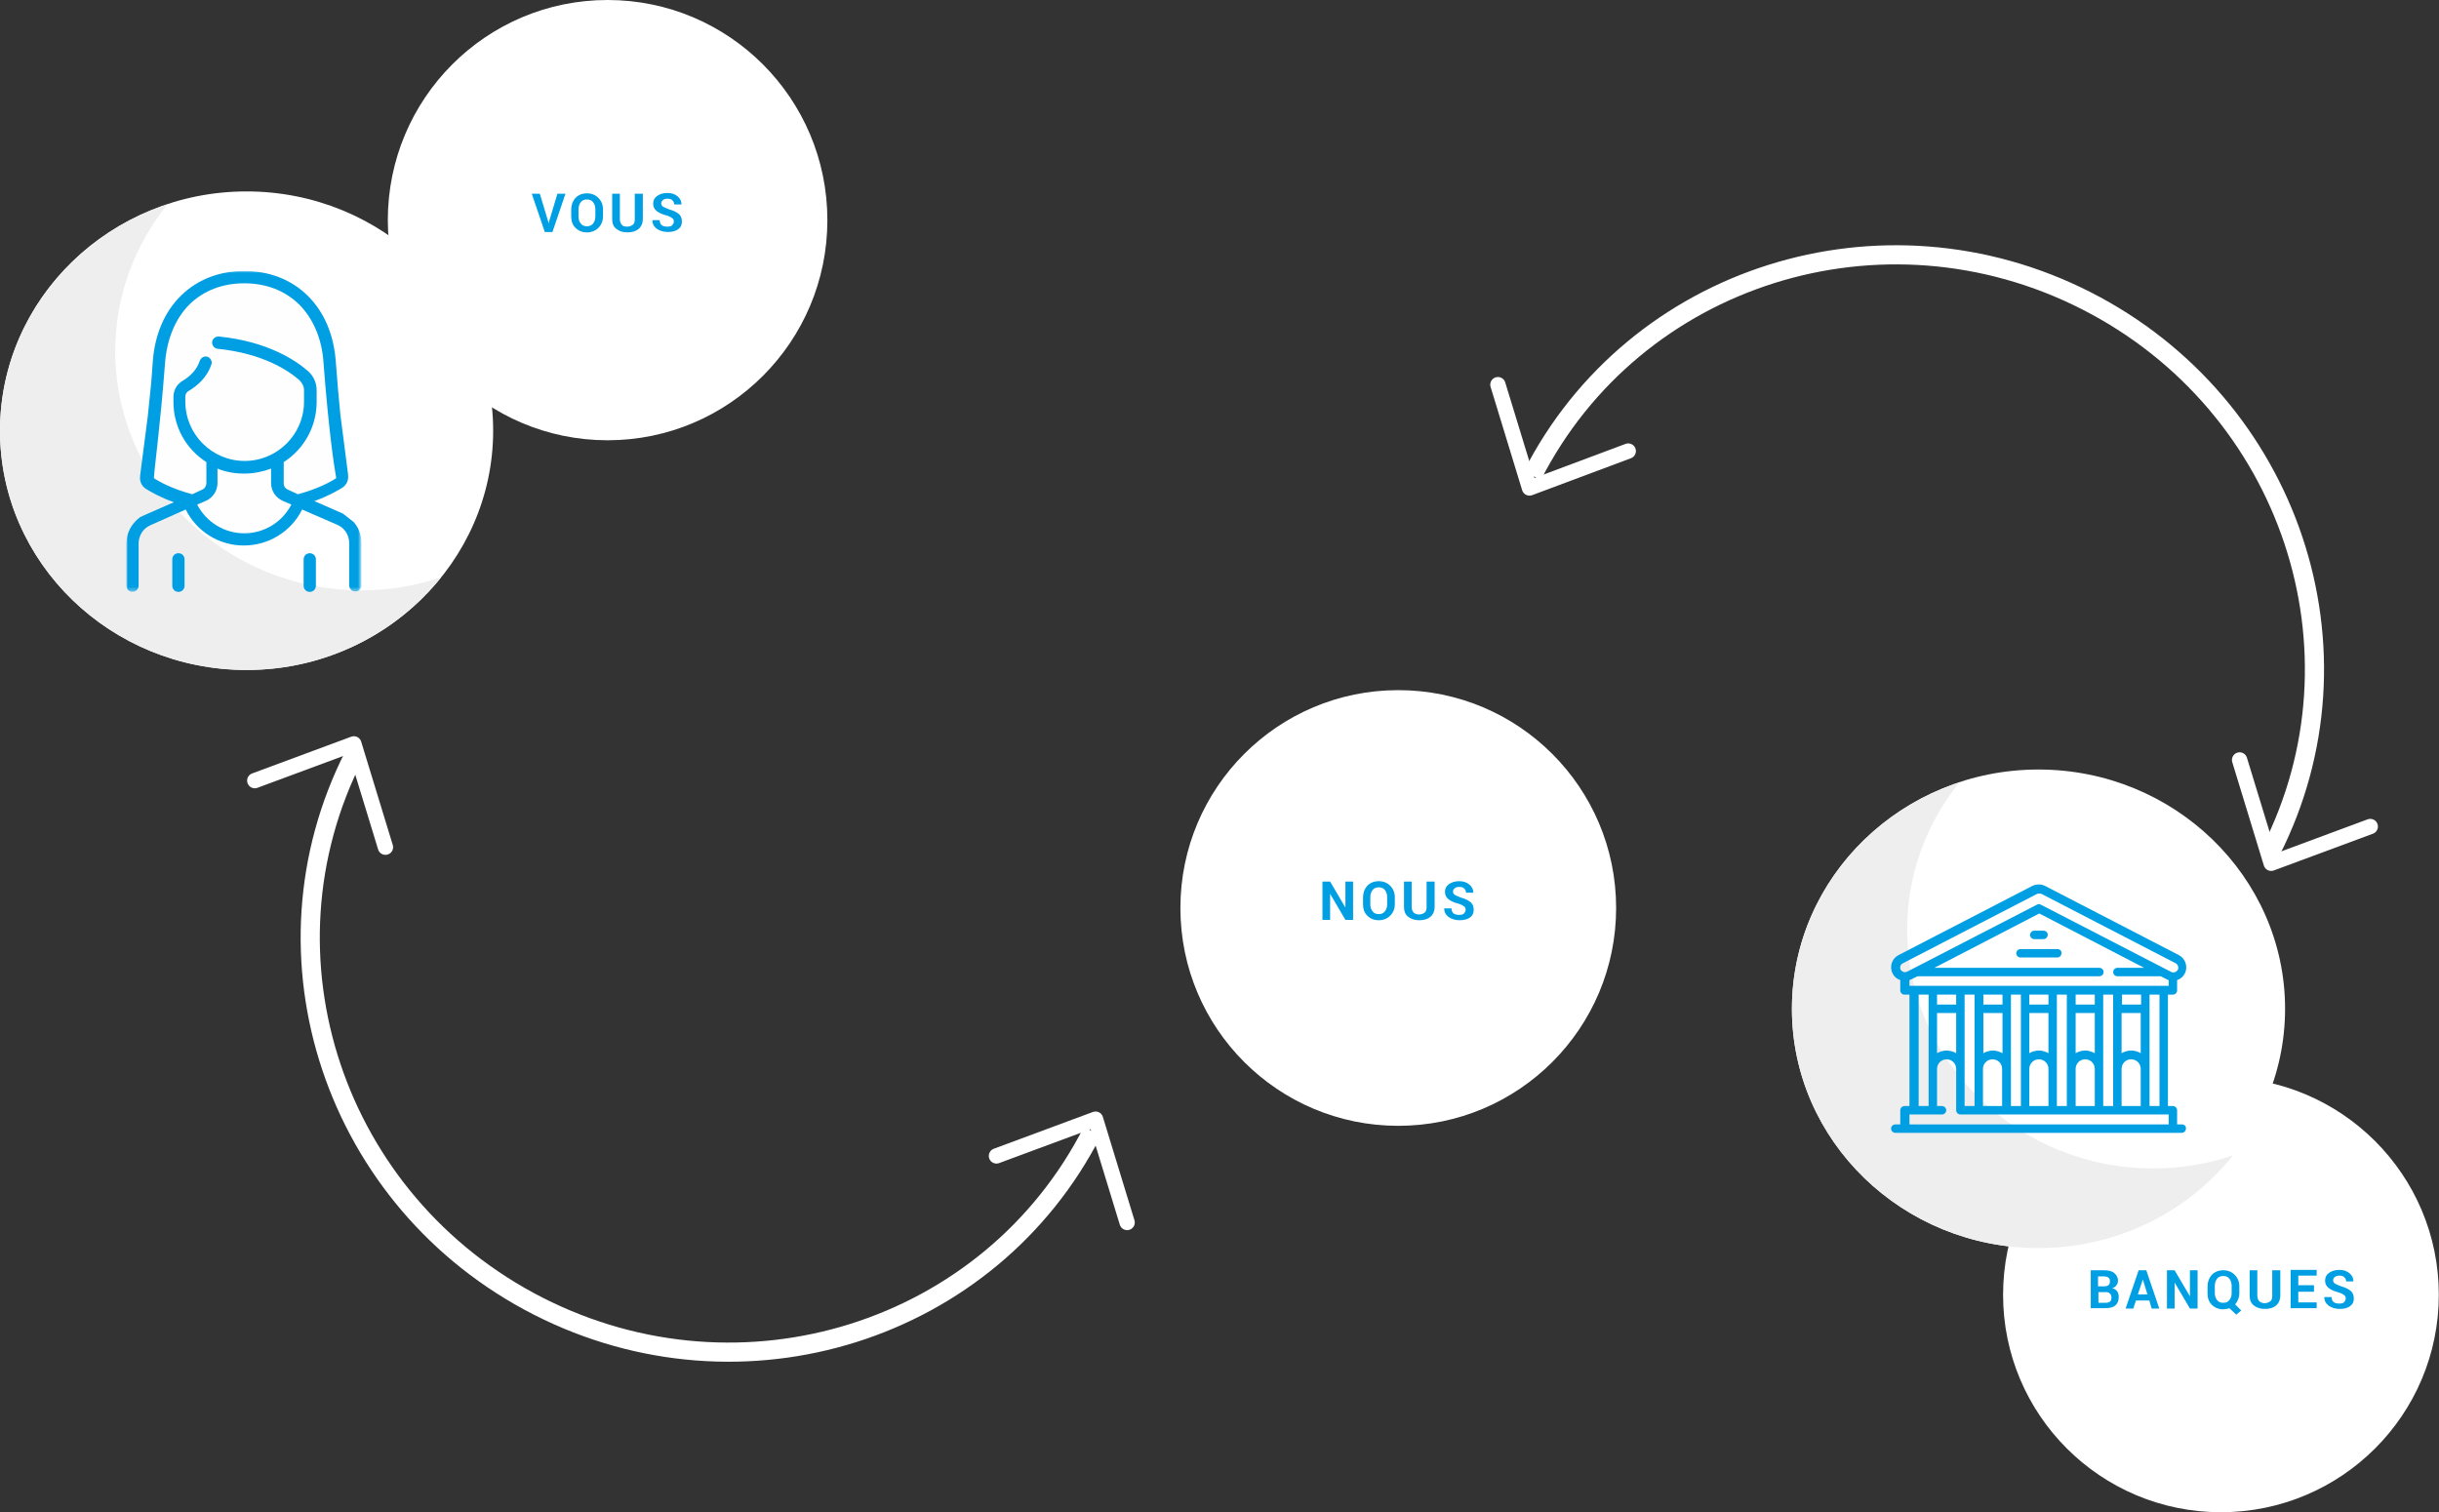
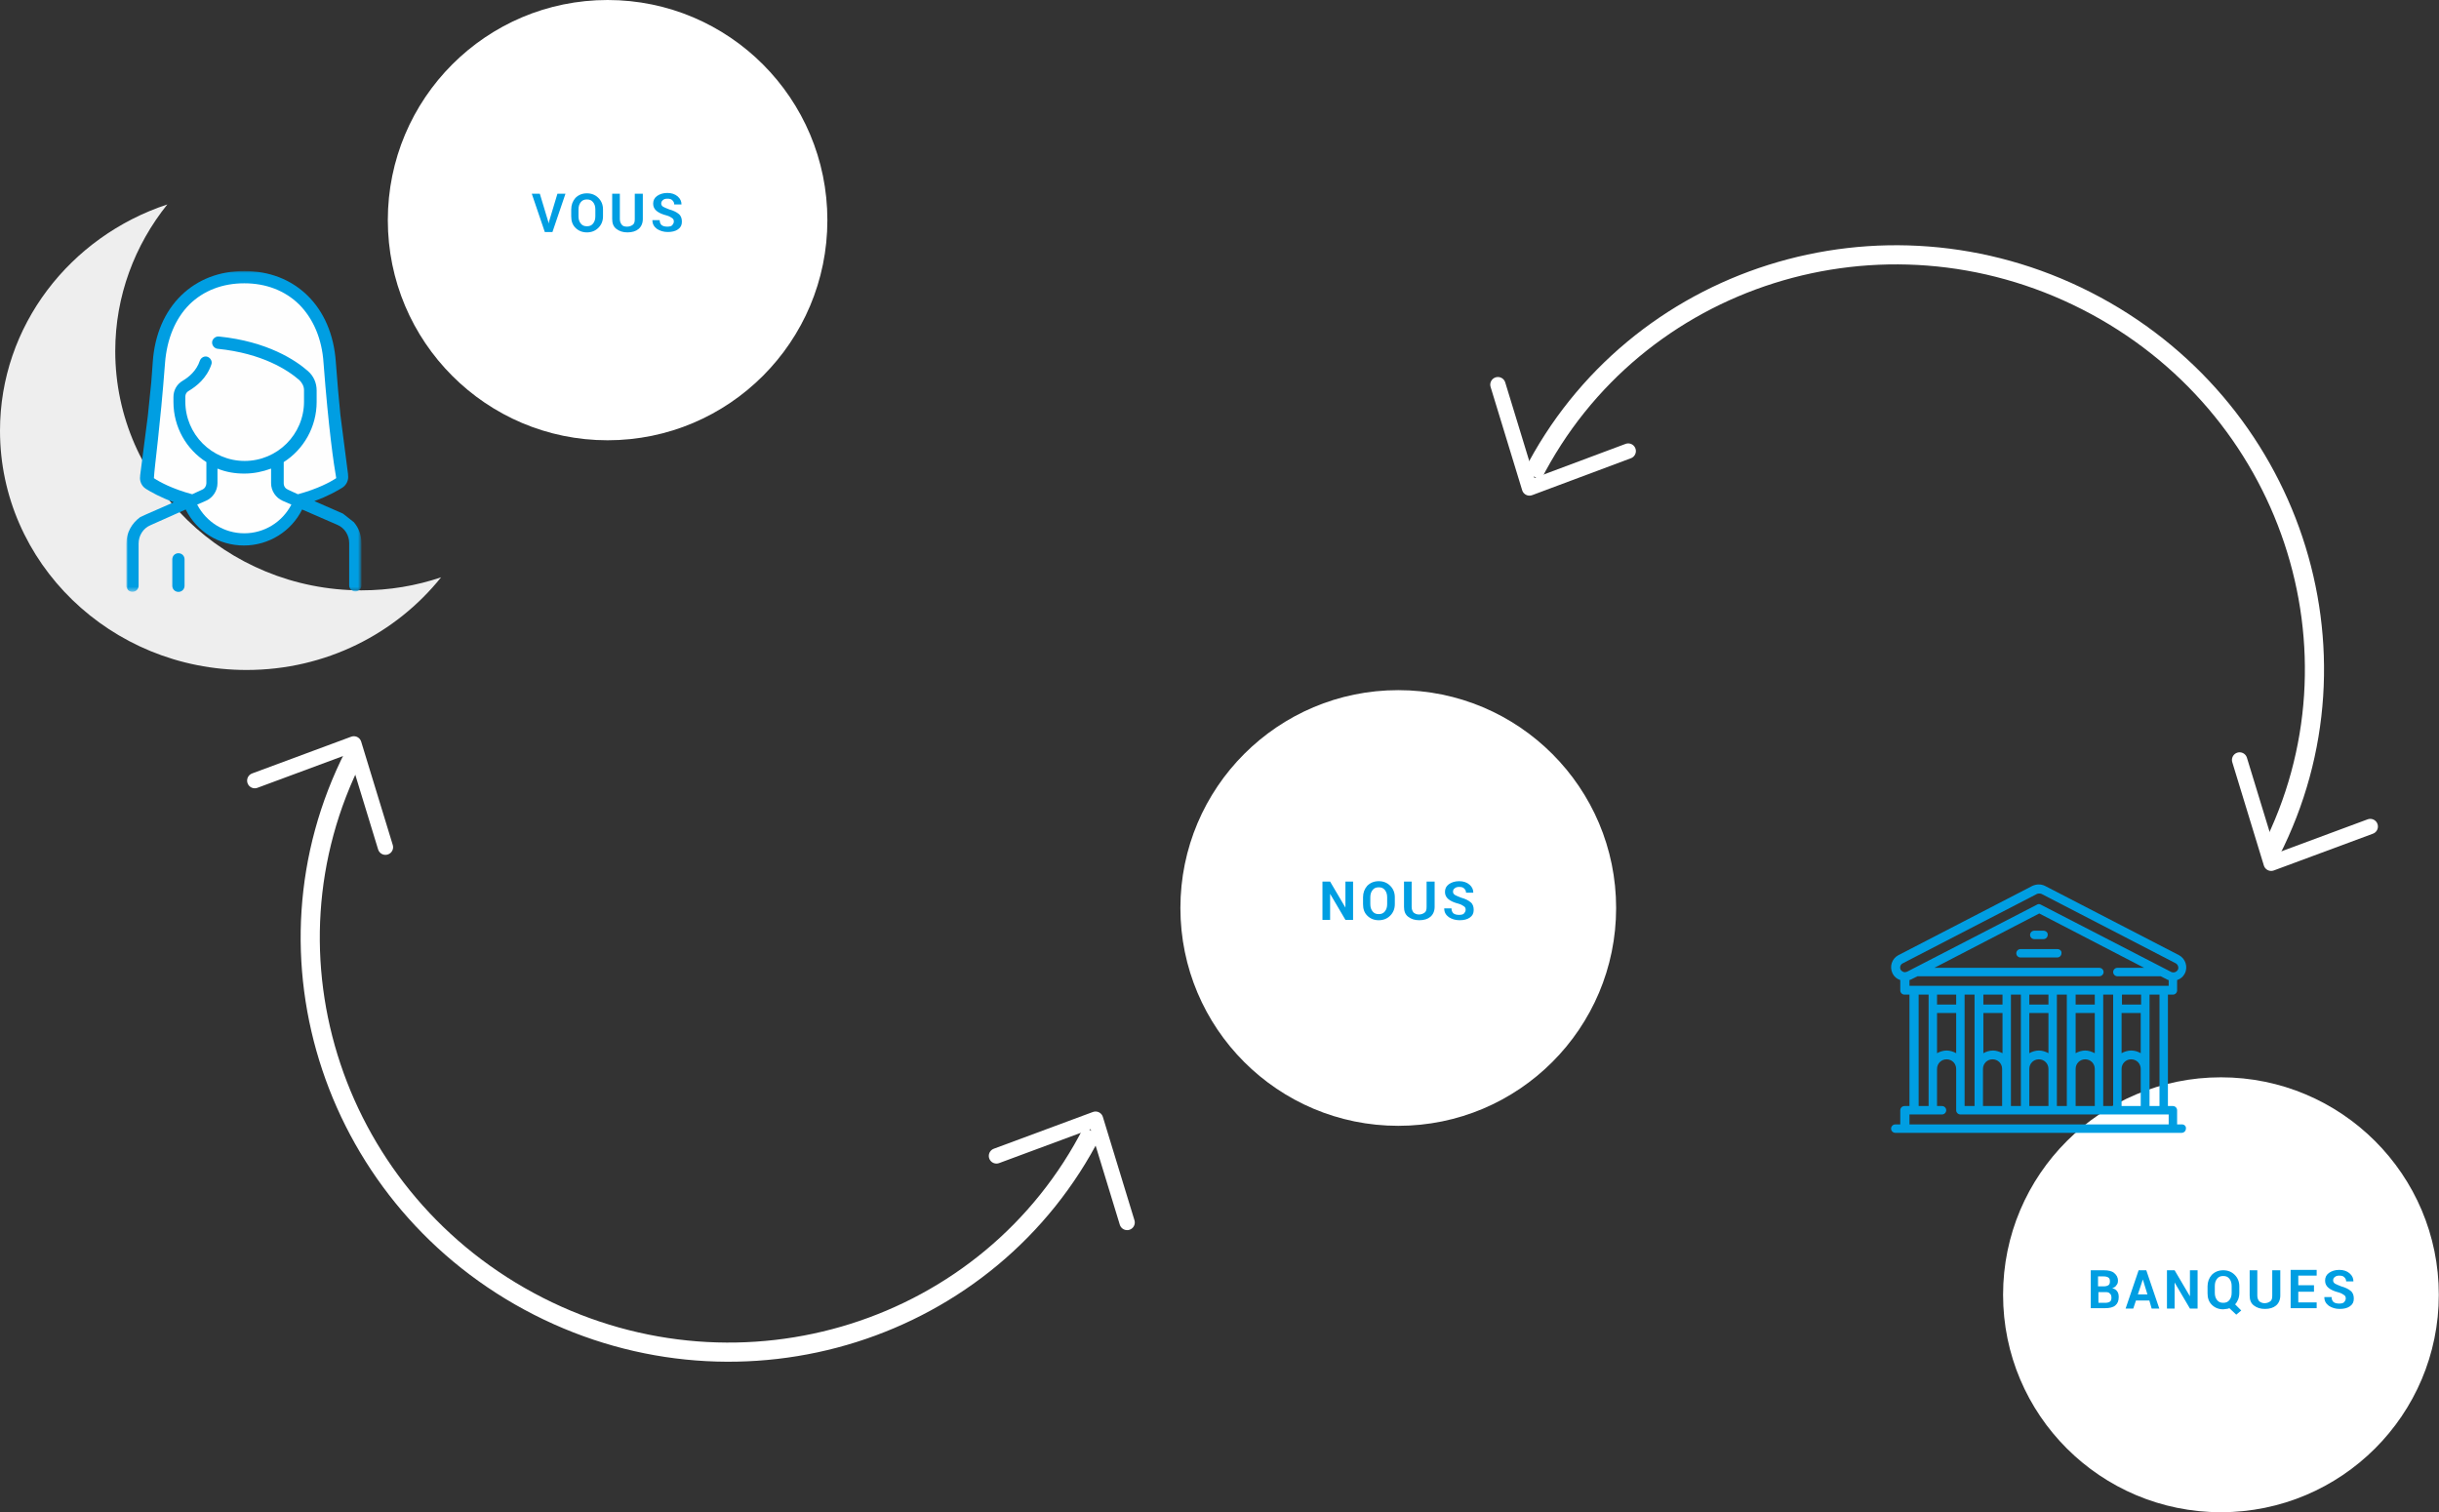
<svg xmlns="http://www.w3.org/2000/svg" version="1.1" id="prefix__Calque_1" x="0" y="0" viewBox="0 0 637 395" xml:space="preserve" enable-background="new 0 0 637 395">
  <rect x="0" y="0" width="637" height="395" fill="#333333" stroke="none" />
  <style>.prefix__st0{fill-rule:evenodd;clip-rule:evenodd;fill:#fff}.prefix__st1{enable-background:new}.prefix__st2{fill:#009ee2}.prefix__st3,.prefix__st4{fill-rule:evenodd;clip-rule:evenodd;fill:#eee}.prefix__st4{fill:#009ee2}.prefix__st5,.prefix__st6{fill:none;stroke:#fff;stroke-width:5}.prefix__st6{stroke-width:4;stroke-linecap:round;stroke-linejoin:round}.prefix__st9{fill-rule:evenodd;clip-rule:evenodd;fill:#fefefe}</style>
  <g id="prefix__Homepage">
    <g id="prefix__HOMEPAGE-V2" transform="translate(-662 -1508)">
      <g id="prefix__Intermédiaire-de-crédit" transform="translate(-20 1252)">
        <g id="prefix__Group-25" transform="translate(545 .356)">
          <g id="prefix__Banques" transform="translate(468 201.644)">
            <g id="prefix__Group-9" transform="translate(55.15 80.399)">
              <ellipse id="prefix__Oval-Copy-2" class="prefix__st0" cx="193.9" cy="311.8" rx="56.9" ry="56.8" />
              <g class="prefix__st1">
                <path class="prefix__st2" d="M159.9 315.4v-10h3.4c1.2 0 2.1.2 2.7.7s1 1.1 1 2c0 .5-.1.9-.4 1.2-.2.4-.6.6-1.1.8.6.1 1 .4 1.3.8.3.4.4.9.4 1.5 0 1-.3 1.7-.9 2.2-.6.5-1.5.7-2.7.7h-3.7zm2-5.8h1.4c.5 0 .9-.1 1.2-.3s.4-.5.4-1-.1-.8-.4-1c-.3-.2-.7-.3-1.3-.3h-1.4v2.6zm0 1.4v2.9h1.8c.5 0 .9-.1 1.2-.3.3-.2.4-.6.4-1 0-.5-.1-.9-.4-1.1-.2-.3-.6-.4-1.1-.4h-1.9zM175.2 313.3h-3.5l-.7 2.1h-2l3.4-10h2l3.4 10h-2l-.6-2.1zm-3-1.6h2.5l-1.2-3.9-1.3 3.9zM187.8 315.4h-2l-4-6.8v6.8h-2v-10h2l4 6.8v-6.8h2v10zM198.7 311.3c0 .6-.1 1.2-.3 1.7-.2.5-.5 1-.8 1.3l1.6 1.6-1.3 1.1-1.8-1.7c-.2.1-.5.2-.8.2-.3 0-.5.1-.8.1-1.2 0-2.2-.4-3-1.2s-1.1-1.8-1.1-3v-1.8c0-1.2.4-2.2 1.1-3 .8-.8 1.8-1.2 3-1.2s2.2.4 3 1.2c.8.8 1.2 1.8 1.2 3v1.7zm-2-1.8c0-.8-.2-1.4-.6-1.9-.4-.5-.9-.7-1.6-.7-.7 0-1.2.2-1.6.7-.4.5-.6 1.1-.6 1.9v1.8c0 .8.2 1.4.6 1.9.4.5.9.7 1.6.7.7 0 1.2-.2 1.6-.7.4-.5.6-1.1.6-1.9v-1.8zM209.4 305.4v6.6c0 1.1-.4 2-1.1 2.6s-1.7.9-2.9.9-2.1-.3-2.9-.9-1.1-1.5-1.1-2.6v-6.6h2v6.6c0 .7.2 1.1.5 1.5.4.3.8.5 1.4.5.6 0 1.1-.2 1.5-.5.4-.3.5-.8.5-1.5v-6.6h2.1zM218.2 311h-4.1v2.8h4.8v1.5h-6.8v-10h6.8v1.5h-4.8v2.5h4.1v1.7zM226.5 312.8c0-.4-.1-.7-.4-.9-.3-.2-.7-.5-1.4-.7-1.2-.3-2.1-.7-2.7-1.2-.6-.5-.9-1.1-.9-1.9s.3-1.5 1-2 1.6-.8 2.7-.8 2 .3 2.7.9c.7.6 1 1.3 1 2.1h-1.9c0-.5-.2-.8-.5-1.1-.3-.3-.7-.4-1.3-.4-.5 0-.9.1-1.2.4-.3.2-.4.5-.4.9 0 .3.2.6.5.8.3.2.9.4 1.6.7 1.1.3 1.9.7 2.5 1.2.6.5.8 1.2.8 2 0 .9-.3 1.5-1 2s-1.6.7-2.7.7-2-.3-2.8-.8c-.8-.6-1.2-1.3-1.2-2.3h1.9c0 .6.2 1 .5 1.3.4.3.9.4 1.5.4.5 0 1-.1 1.2-.3s.5-.6.5-1z" />
              </g>
            </g>
-             <path id="prefix__Fill-1" class="prefix__st0" d="M137 317.5c0-34.5 28.9-62.5 64.4-62.5s64.4 28.1 64.4 62.5-28.9 62.5-64.4 62.5-64.4-28-64.4-62.5z" />
-             <path id="prefix__Fill-4" class="prefix__st3" d="M167.1 296.7c0-14.4 5.1-27.7 13.6-38.3-25.4 8.4-43.7 31.7-43.7 59.1 0 34.5 28.9 62.5 64.4 62.5 20.7 0 39-9.5 50.8-24.2-6.5 2.2-13.5 3.4-20.8 3.4-35.4 0-64.3-28-64.3-62.5z" />
            <g id="prefix__Group-8" transform="translate(26 30)">
              <path class="prefix__st4" d="M209.4 317.7h-67.7v-2.6h8.5c.6 0 1.1-.5 1.1-1.1 0-.6-.5-1.1-1.1-1.1h-1.3v-9.7c0-1.4 1.1-2.5 2.5-2.5s2.5 1.1 2.5 2.5V314c0 .6.5 1.1 1.1 1.1h54.4v2.6zm-65.3-4.8h2.6v-29.1h-2.6v29.1zm9.8-24.3v10.5c-.7-.4-1.6-.7-2.5-.7-.9 0-1.8.3-2.5.7v-10.5h5zm-5-2.2h5v-2.6h-5v2.6zm9.8 16.8v9.7h-2.6v-29.1h2.6v19.4zm2.3-16.8h5v-2.6h-5v2.6zm4.9 16.8v9.7h-5v-9.7c0-1.4 1.1-2.5 2.5-2.5s2.5 1.1 2.5 2.5zm-2.4-4.8c-.9 0-1.8.3-2.5.7v-10.5h5v10.5c-.8-.4-1.6-.7-2.5-.7zm4.7 14.5h2.6v-29.1h-2.6v29.1zm4.8-26.5h5v-2.6h-5v2.6zm5 16.8v9.7h-5v-9.7c0-1.4 1.1-2.5 2.5-2.5s2.5 1.1 2.5 2.5zm-2.5-4.8c-.9 0-1.8.3-2.5.7v-10.5h5v10.5c-.7-.4-1.6-.7-2.5-.7zm7.3-10.9v25.4h-2.6v-29.1h2.6v3.7zm2.3-1.1h5v-2.6h-5v2.6zm5 16.8v9.7h-5v-9.7c0-1.4 1.1-2.5 2.5-2.5s2.5 1.1 2.5 2.5zm-2.5-4.8c-.9 0-1.8.3-2.5.7v-10.5h5v10.5c-.8-.4-1.6-.7-2.5-.7zm7.3 4.8v9.7h-2.6v-29.1h2.6v19.4zm2.3-16.8h5v-2.6h-5v2.6zm4.9 16.8v9.7h-5v-9.7c0-1.4 1.1-2.5 2.5-2.5s2.5 1.1 2.5 2.5zm-2.5-4.8c-.9 0-1.8.3-2.5.7v-10.5h5v10.5c-.7-.4-1.5-.7-2.5-.7zm4.8 14.5h2.6v-29.1h-2.6v29.1zm-62.7-31.4V280c.2-.1.3-.1.5-.2l1.6-.8h47.5c.6 0 1.1-.5 1.1-1.1 0-.6-.5-1.1-1.1-1.1h-43.1l27.4-14.2 27.4 14.2h-7c-.6 0-1.1.5-1.1 1.1 0 .6.5 1.1 1.1 1.1h11.3l1.6.8c.2.1.3.2.5.2v1.5h-67.7zm-1.5-3.6c-.3-.1-.6-.3-.8-.6-.3-.6-.1-1.4.6-1.7l35-18.1c.2-.1.4-.1.6-.1.2 0 .4 0 .6.1l35 18.1c.6.3.9 1.1.6 1.7-.2.4-.7.7-1.1.7-.2 0-.4 0-.6-.1L176 260.3c-.3-.2-.7-.2-1 0l-33.9 17.5c-.3.1-.6.2-.9.1zm72.7 39.8h-1.3V314c0-.6-.5-1.1-1.1-1.1h-1.3v-29.1h1.3c.6 0 1.1-.5 1.1-1.1V280c.9-.3 1.6-.9 2-1.7.9-1.7.2-3.9-1.5-4.8l-35-18.1c-1-.5-2.2-.5-3.3 0l-35 18.1c-1.7.9-2.4 3-1.5 4.8.4.8 1.1 1.4 2 1.7v2.7c0 .6.5 1.1 1.1 1.1h1.3v29.1h-1.3c-.6 0-1.1.5-1.1 1.1v3.7H138c-.6 0-1.1.5-1.1 1.1 0 .6.5 1.1 1.1 1.1h74.8c.6 0 1.1-.5 1.1-1.1.1-.6-.4-1.1-1-1.1z" />
              <path id="prefix__Fill-16" class="prefix__st4" d="M180.3 271.9h-9.6c-.6 0-1.1.5-1.1 1.1 0 .6.5 1.1 1.1 1.1h9.6c.6 0 1.1-.5 1.1-1.1.1-.6-.4-1.1-1.1-1.1" />
              <path id="prefix__Fill-6" class="prefix__st4" d="M176.7 267.1h-2.4c-.6 0-1.1.5-1.1 1.1 0 .6.5 1.1 1.1 1.1h2.4c.6 0 1.1-.5 1.1-1.1.1-.6-.5-1.1-1.1-1.1" />
            </g>
          </g>
          <g id="prefix__Flèche" transform="rotate(117 288.19 271.073)">
            <path id="prefix__Oval-Copy-3" class="prefix__st5" d="M272.1-.2c-58.8 0-106.4-48.4-106.4-108.2 0-59.8 47.6-108.2 106.4-108.2" />
            <path id="prefix__Path-4" class="prefix__st6" d="M254.4-236.8l20.3 18.7-20.3 19.6" />
            <path id="prefix__Path-4-Copy" class="prefix__st6" d="M255-19.6L275.3-1 255 18.6" />
          </g>
          <g transform="translate(308 180.644)">
            <g id="prefix__Group-6" transform="translate(.288 .268)">
              <circle id="prefix__Oval-Copy" class="prefix__st0" cx="193.9" cy="311.9" r="56.9" />
              <g class="prefix__st1">
                <path class="prefix__st2" d="M182.1 315h-2l-4-6.8v6.8h-2v-10h2l4 6.8V305h2v10zM193 310.9c0 1.2-.4 2.2-1.2 3s-1.8 1.2-3 1.2-2.2-.4-3-1.2-1.1-1.8-1.1-3v-1.8c0-1.2.4-2.2 1.1-3 .8-.8 1.8-1.2 3-1.2s2.2.4 3 1.2c.8.8 1.2 1.8 1.2 3v1.8zm-2-1.8c0-.8-.2-1.4-.6-1.9-.4-.5-.9-.7-1.6-.7-.7 0-1.2.2-1.6.7-.4.5-.6 1.1-.6 1.9v1.8c0 .8.2 1.4.6 1.9.4.5.9.7 1.6.7.7 0 1.2-.2 1.6-.7.4-.5.6-1.1.6-1.9v-1.8zM203.4 305v6.6c0 1.1-.4 2-1.1 2.6s-1.7.9-2.9.9-2.1-.3-2.9-.9-1.1-1.5-1.1-2.6V305h2v6.6c0 .7.2 1.1.5 1.5.4.3.8.5 1.4.5.6 0 1.1-.2 1.5-.5.4-.3.5-.8.5-1.5V305h2.1zM211.5 312.4c0-.4-.1-.7-.4-.9-.3-.2-.7-.5-1.4-.7-1.2-.3-2.1-.7-2.7-1.2-.6-.5-.9-1.1-.9-1.9s.3-1.5 1-2 1.6-.8 2.7-.8 2 .3 2.7.9c.7.6 1 1.3 1 2.1h-1.9c0-.5-.2-.8-.5-1.1-.3-.3-.7-.4-1.3-.4-.5 0-.9.1-1.2.4-.3.2-.4.5-.4.9 0 .3.2.6.5.8.3.2.9.4 1.6.7 1.1.3 1.9.7 2.5 1.2.6.5.8 1.2.8 2 0 .9-.3 1.5-1 2s-1.6.7-2.7.7-2-.3-2.8-.8c-.8-.6-1.2-1.3-1.2-2.3h1.9c0 .6.2 1 .5 1.3.4.3.9.4 1.5.4.5 0 1-.1 1.2-.3s.5-.6.5-1z" />
              </g>
            </g>
          </g>
          <path class="prefix__st5" d="M-57.9 474.4c-58.8 0-106.4-48.4-106.4-108.2 0-59.8 47.6-108.2 106.4-108.2" transform="rotate(-63 244.817 120.966)" />
          <path class="prefix__st6" d="M-75.6 237.9l20.3 18.7-20.3 19.6M-75 455l20.3 18.7-20.3 19.6" transform="rotate(-63 244.817 120.966)" />
          <g transform="translate(0 .644)">
            <g id="prefix__Group-7" transform="translate(101.288)">
              <ellipse id="prefix__Oval" class="prefix__st0" cx="194.4" cy="312.5" rx="57.4" ry="57.5" />
              <g class="prefix__st1">
                <path class="prefix__st2" d="M178.9 312.9l.1.5.1-.5 2.2-7.3h2.1l-3.4 10h-2l-3.4-10h2.1l2.2 7.3zM193.2 311.5c0 1.2-.4 2.2-1.2 3s-1.8 1.2-3 1.2-2.2-.4-3-1.2-1.1-1.8-1.1-3v-1.8c0-1.2.4-2.2 1.1-3 .8-.8 1.8-1.2 3-1.2s2.2.4 3 1.2c.8.8 1.2 1.8 1.2 3v1.8zm-2-1.8c0-.8-.2-1.4-.6-1.9-.4-.5-.9-.7-1.6-.7s-1.2.2-1.6.7-.6 1.1-.6 1.9v1.8c0 .8.2 1.4.6 1.9.4.5.9.7 1.6.7.7 0 1.2-.2 1.6-.7.4-.5.6-1.1.6-1.9v-1.8zM203.6 305.6v6.6c0 1.1-.4 2-1.1 2.6s-1.7.9-2.9.9-2.1-.3-2.9-.9-1.1-1.5-1.1-2.6v-6.6h2v6.6c0 .7.2 1.1.5 1.5s.8.5 1.4.5c.6 0 1.1-.2 1.5-.5.4-.3.5-.8.5-1.5v-6.6h2.1zM211.7 312.9c0-.4-.1-.7-.4-.9s-.7-.5-1.4-.7c-1.2-.3-2.1-.7-2.7-1.2s-.9-1.1-.9-1.9.3-1.5 1-2 1.6-.8 2.7-.8 2 .3 2.7.9c.7.6 1 1.3 1 2.1h-1.9c0-.5-.2-.8-.5-1.1-.3-.3-.7-.4-1.3-.4-.5 0-.9.1-1.2.4s-.4.5-.4.9c0 .3.2.6.5.8.3.2.9.4 1.6.7 1.1.3 1.9.7 2.5 1.2s.8 1.2.8 2c0 .9-.3 1.5-1 2s-1.6.7-2.7.7-2-.3-2.8-.8c-.8-.6-1.2-1.3-1.2-2.3h1.9c0 .6.2 1 .5 1.3.4.3.9.4 1.5.4.5 0 1-.1 1.2-.3s.5-.6.5-1z" />
              </g>
            </g>
-             <path class="prefix__st0" d="M137 367.5c0-34.5 28.9-62.5 64.4-62.5s64.4 28.1 64.4 62.5-28.9 62.5-64.4 62.5-64.4-28-64.4-62.5z" />
            <path class="prefix__st3" d="M167.1 346.7c0-14.4 5.1-27.7 13.6-38.3-25.4 8.4-43.7 31.7-43.7 59.1 0 34.5 28.9 62.5 64.4 62.5 20.7 0 39-9.5 50.8-24.2-6.5 2.2-13.5 3.4-20.8 3.4-35.4 0-64.3-28-64.3-62.5z" />
            <g id="prefix__Group-12" transform="translate(33 70)">
              <path class="prefix__st4" d="M150.6 329.5c-.9 0-1.6.7-1.6 1.6v6.9c0 .9.7 1.6 1.6 1.6.9 0 1.6-.7 1.6-1.6v-6.9c0-.9-.7-1.6-1.6-1.6" />
-               <path id="prefix__Fill-3" class="prefix__st4" d="M184.9 329.5c-.9 0-1.6.7-1.6 1.6v6.9c0 .9.7 1.6 1.6 1.6.9 0 1.6-.7 1.6-1.6v-6.9c0-.9-.7-1.6-1.6-1.6" />
              <g transform="translate(0 .285)">
                <defs>
                  <filter id="prefix__Adobe_OpacityMaskFilter" filterUnits="userSpaceOnUse" x="137" y="255.5" width="61.5" height="83.8">
                    <feColorMatrix values="1 0 0 0 0 0 1 0 0 0 0 0 1 0 0 0 0 0 1 0" />
                  </filter>
                </defs>
                <mask maskUnits="userSpaceOnUse" x="137" y="255.5" width="61.5" height="83.8" id="prefix__mask-2_1_">
                  <g filter="url(#prefix__Adobe_OpacityMaskFilter)">
                    <path id="prefix__path-1_1_" class="prefix__st0" d="M137 255.5h61.5v83.8H137z" />
                  </g>
                </mask>
                <path id="prefix__Fill-5" d="M140.6 319.8c-2.2 1.6-3.6 4.1-3.6 6.9v11c0 .9.7 1.6 1.6 1.6.9 0 1.6-.7 1.6-1.6v-11c0-2.1 1.2-4 3.1-4.8l9.2-4.1c2.9 5.8 8.7 9.4 15.2 9.4s12.4-3.7 15.2-9.4l9.2 4c1.9.8 3.1 2.7 3.1 4.8v11c0 .9.7 1.6 1.6 1.6s1.6-.7 1.6-1.6v-11c0-2.1-.7-4-2-5.5l-2.8-2.2c-.1 0-.1-.1-.2-.1l-7.3-3.2c3.6-1.3 6-2.7 7.3-3.5 1.1-.7 1.7-2 1.5-3.3v-.2l-2-15.5c-.4-3.9-.8-8.5-1.2-13.9-.5-7.1-3.1-13.1-7.4-17.3-4.3-4.2-10-6.4-16.5-6.4s-12.2 2.2-16.5 6.4c-4.3 4.2-6.9 10.2-7.4 17.3-.1 1.9-.3 3.7-.4 5.4l-.9 8.8-2 15.5v.2c-.2 1.3.4 2.6 1.5 3.3 1.3.8 3.7 2.2 7.3 3.5l-7.3 3.2" mask="url(#prefix__mask-2_1_)" fill-rule="evenodd" clip-rule="evenodd" fill="#009ee2" />
              </g>
              <path id="prefix__Fill-8" class="prefix__st9" d="M167.8 324.3c-5.2 0-9.9-2.9-12.3-7.5l2.3-1c1.8-.8 3-2.6 3-4.6v-3.8c2.2.9 4.5 1.3 7 1.3s4.8-.5 7-1.3v3.8c0 2 1.2 3.8 3 4.6l2.3 1c-2.4 4.6-7.1 7.5-12.3 7.5" />
              <path id="prefix__Fill-10" class="prefix__st9" d="M147.1 279.8c.5-6.3 2.7-11.6 6.4-15.3 3.7-3.6 8.6-5.5 14.3-5.5 5.7 0 10.6 1.9 14.3 5.5 3.7 3.7 6 9 6.4 15.3 1.3 17.1 2.7 26.7 3.3 30v.1c-1.5 1-4.8 2.8-10 4.2l-2.6-1.2c-.7-.3-1.1-.9-1.1-1.7v-5.5c5.2-3.3 8.6-9.2 8.6-15.7v-3c0-2-.8-3.8-2.3-5.1-3.2-2.8-10.5-7.7-23.2-9-.9-.1-1.7.6-1.8 1.4-.1.9.6 1.7 1.4 1.8 11.8 1.2 18.4 5.6 21.4 8.2.7.7 1.2 1.6 1.2 2.6v3c0 8.6-7 15.5-15.5 15.5-8.6 0-15.5-7-15.5-15.5v-1.3c0-.6.3-1.2.9-1.5 2-1.2 4.7-3.3 5.9-6.9.3-.8-.2-1.7-1-2-.8-.3-1.7.2-2 1-.9 2.7-2.9 4.3-4.4 5.2-1.6.9-2.5 2.5-2.5 4.3v1.3c0 6.6 3.4 12.4 8.6 15.7v5.5c0 .7-.4 1.4-1.1 1.7l-2.6 1.2c-5.2-1.4-8.5-3.2-10-4.2v-.1c.2-3.4 1.6-12.9 2.9-30z" />
            </g>
          </g>
        </g>
      </g>
    </g>
  </g>
</svg>